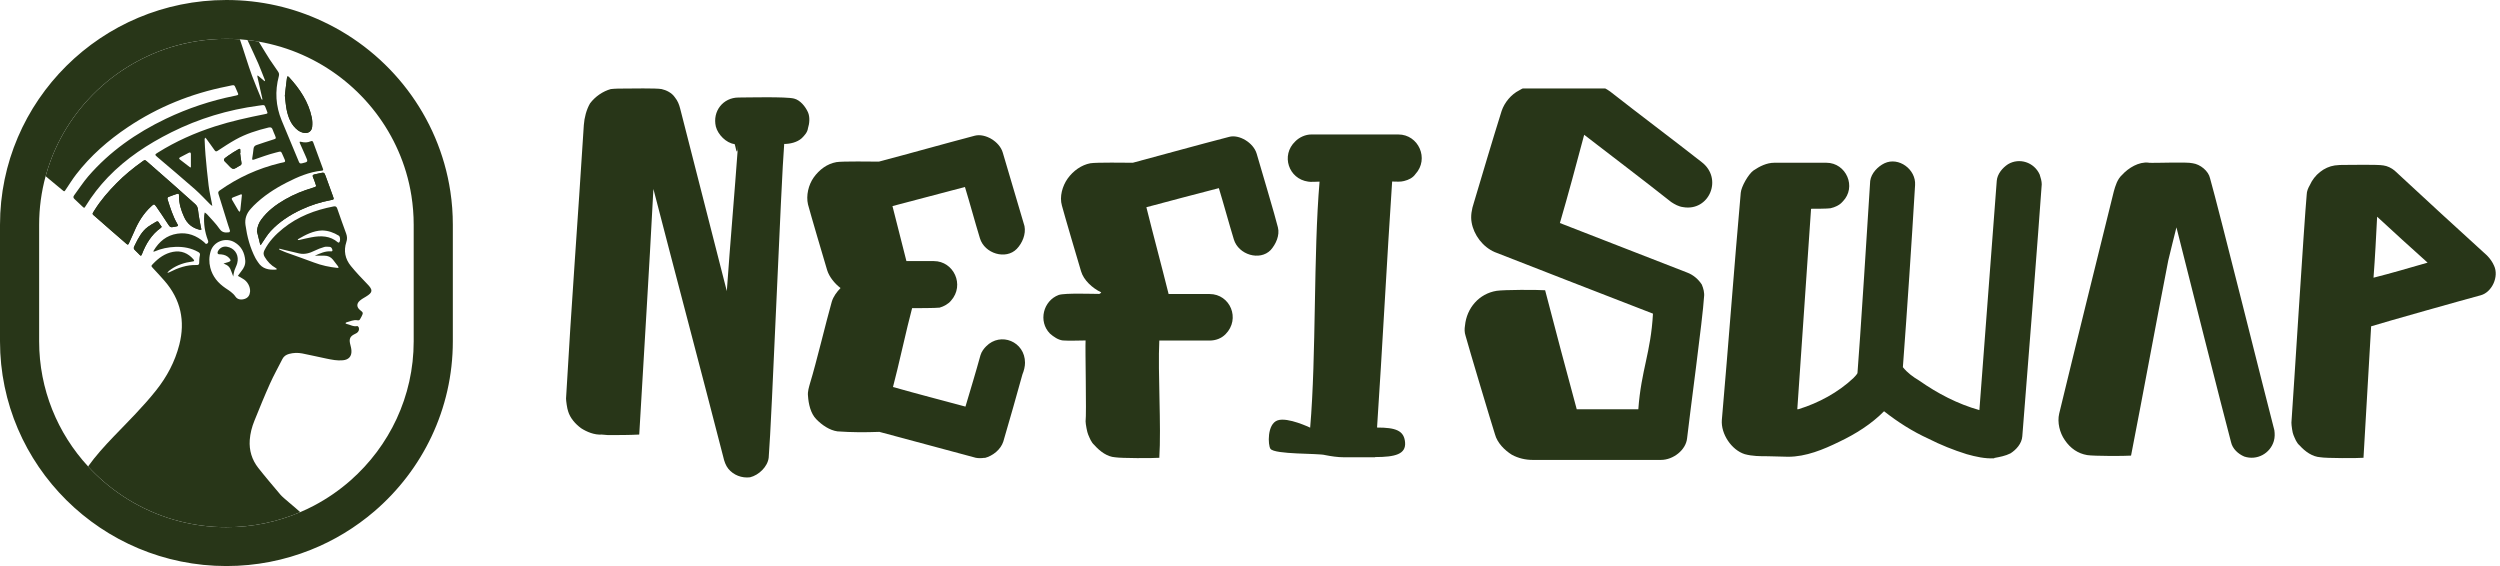
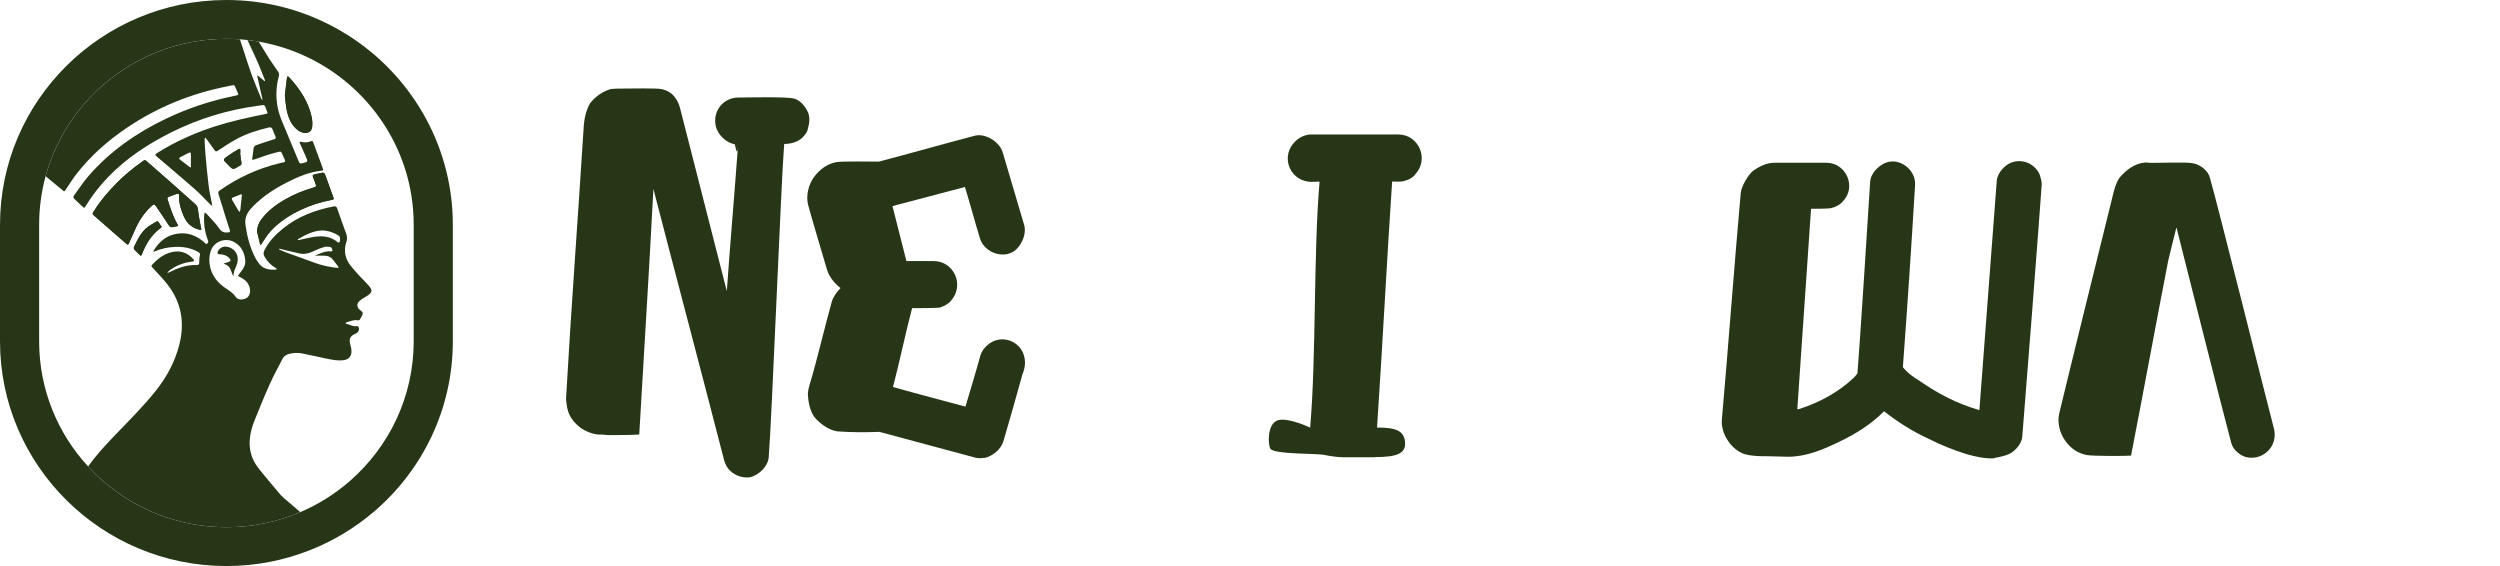
<svg xmlns="http://www.w3.org/2000/svg" width="212" height="48" viewBox="0 0 212 48" fill="none">
  <g clip-path="url(#clip0_352_2)">
    <path d="M38.191 16.242C37.23 9.845 33.065 4.48 27.372 1.818C24.894 0.651 22.122 0 19.201 0C8.615 0 0 8.549 0 19.063V28.943C0 39.451 8.615 48 19.201 48C21.723 48 24.129 47.514 26.336 46.632C28.328 45.843 30.157 44.723 31.756 43.352C35.825 39.856 38.4 34.693 38.4 28.943V19.063C38.4 18.102 38.331 17.163 38.191 16.242ZM35.081 28.943C35.081 33.63 33.01 37.846 29.73 40.736C28.787 41.567 27.744 42.287 26.623 42.878C26.245 43.079 25.855 43.262 25.459 43.43C23.536 44.252 21.423 44.705 19.201 44.705C19.09 44.705 18.963 44.705 18.821 44.702C17.962 44.681 17.125 44.594 16.302 44.441C13.446 43.916 10.858 42.632 8.754 40.805C8.301 40.412 7.872 39.995 7.47 39.553C4.891 36.754 3.319 33.027 3.319 28.943V19.063C3.319 17.637 3.51 16.254 3.869 14.94C3.987 14.505 4.126 14.076 4.28 13.656C6.212 8.42 10.867 4.474 16.535 3.517C17.403 3.37 18.295 3.295 19.201 3.295C19.585 3.295 19.963 3.307 20.341 3.334C20.556 3.349 20.77 3.37 20.985 3.394C21.305 3.43 21.626 3.475 21.94 3.529C22.098 3.556 22.255 3.586 22.412 3.619C22.717 3.682 23.023 3.754 23.322 3.835C23.654 3.922 23.987 4.021 24.31 4.132C29.165 5.773 32.971 9.692 34.434 14.595C34.63 15.249 34.782 15.921 34.89 16.608C35.014 17.406 35.081 18.225 35.081 19.063V28.943Z" fill="#283618" />
    <path d="M17.082 19.462C17.034 19.471 16.991 19.492 16.952 19.486C16.323 19.342 15.876 18.985 15.61 18.391C15.356 17.839 15.184 17.271 15.181 16.659C15.181 16.398 15.169 16.392 14.912 16.47C14.718 16.53 14.531 16.611 14.337 16.68C14.204 16.722 14.171 16.791 14.216 16.93C14.437 17.614 14.646 18.304 15.005 18.934C15.135 19.162 15.132 19.165 14.887 19.216C14.437 19.309 14.443 19.306 14.195 18.925C13.89 18.46 13.588 17.995 13.267 17.542C13.077 17.271 13.062 17.277 12.811 17.509C12.164 18.103 11.72 18.832 11.381 19.633C11.236 19.972 11.073 20.305 10.925 20.644C10.87 20.764 10.822 20.764 10.728 20.68C9.854 19.918 8.972 19.165 8.107 18.394C7.787 18.112 7.787 18.196 8.025 17.812C8.548 16.977 9.192 16.236 9.885 15.534C10.55 14.856 11.281 14.259 12.052 13.71C12.282 13.545 12.282 13.539 12.49 13.719C13.204 14.34 13.914 14.964 14.624 15.591C15.262 16.155 15.894 16.728 16.535 17.293C16.698 17.434 16.771 17.584 16.792 17.806C16.843 18.289 16.946 18.769 17.028 19.249C17.037 19.303 17.055 19.357 17.082 19.462Z" fill="#283618" />
    <path d="M28.044 16.971C27.164 17.139 26.317 17.409 25.507 17.793C24.549 18.246 23.672 18.819 22.953 19.593C22.648 19.921 22.424 20.326 22.164 20.695C22.146 20.722 22.128 20.755 22.113 20.785C22.094 20.758 22.067 20.734 22.058 20.707C21.967 20.341 21.88 19.974 21.789 19.608C21.822 19.221 21.949 18.891 22.173 18.594C22.708 17.874 23.412 17.352 24.183 16.908C24.927 16.479 25.719 16.161 26.541 15.918C26.843 15.828 26.843 15.825 26.729 15.519C26.671 15.363 26.629 15.198 26.553 15.051C26.459 14.862 26.553 14.808 26.716 14.778C26.843 14.757 26.97 14.727 27.097 14.697C27.49 14.604 27.493 14.604 27.626 14.967C27.832 15.531 28.034 16.095 28.24 16.659C28.331 16.911 28.331 16.914 28.044 16.971Z" fill="#283618" />
    <path d="M26.472 10.754C26.436 11.117 26.151 11.33 25.789 11.27C25.604 11.24 25.411 11.156 25.263 11.045C24.691 10.61 24.45 9.979 24.31 9.313C24.229 8.917 24.208 8.509 24.156 8.116C24.214 7.618 24.262 7.132 24.329 6.649C24.356 6.445 24.404 6.43 24.534 6.574C25.432 7.558 26.157 8.638 26.436 9.958C26.49 10.216 26.499 10.492 26.472 10.754Z" fill="#283618" />
    <path d="M13.715 19.239C13.688 19.269 13.66 19.305 13.627 19.332C12.844 19.893 12.373 20.677 12.037 21.553C11.968 21.73 11.919 21.697 11.822 21.589C11.741 21.499 11.653 21.418 11.566 21.334C11.296 21.073 11.293 21.073 11.454 20.752C11.732 20.185 12.022 19.623 12.545 19.236C12.76 19.077 12.998 18.951 13.228 18.813C13.334 18.747 13.412 18.759 13.476 18.879C13.54 18.999 13.627 19.11 13.715 19.239Z" fill="#283618" />
    <path d="M20.334 14.052C20.141 14.136 19.941 14.334 19.769 14.313C19.594 14.289 19.442 14.061 19.288 13.917C18.886 13.536 18.883 13.53 19.343 13.209C19.603 13.025 19.869 12.857 20.144 12.701C20.377 12.572 20.383 12.584 20.38 12.86V12.971C20.38 12.971 20.367 12.974 20.361 12.974C20.395 13.239 20.422 13.505 20.47 13.767C20.497 13.911 20.47 13.992 20.334 14.052Z" fill="#283618" />
    <path d="M19.778 23.446C19.778 23.446 19.769 23.479 19.766 23.494L19.775 23.44V23.446H19.778Z" fill="#283618" />
    <path d="M26.472 10.754C26.436 11.117 26.151 11.33 25.789 11.27C25.604 11.24 25.411 11.156 25.263 11.045C24.691 10.61 24.45 9.979 24.31 9.313C24.229 8.917 24.208 8.509 24.156 8.116C24.214 7.618 24.262 7.132 24.329 6.649C24.356 6.445 24.404 6.43 24.534 6.574C25.432 7.558 26.157 8.638 26.436 9.958C26.49 10.216 26.499 10.492 26.472 10.754Z" fill="#283618" />
    <path d="M28.044 16.971C27.164 17.139 26.317 17.409 25.507 17.793C24.549 18.246 23.672 18.819 22.953 19.593C22.648 19.921 22.424 20.326 22.164 20.695C22.146 20.722 22.128 20.755 22.113 20.785C22.094 20.758 22.067 20.734 22.058 20.707C21.967 20.341 21.88 19.974 21.789 19.608C21.822 19.221 21.949 18.891 22.173 18.594C22.708 17.874 23.412 17.352 24.183 16.908C24.927 16.479 25.719 16.161 26.541 15.918C26.843 15.828 26.843 15.825 26.729 15.519C26.671 15.363 26.629 15.198 26.553 15.051C26.459 14.862 26.553 14.808 26.716 14.778C26.843 14.757 26.97 14.727 27.097 14.697C27.49 14.604 27.493 14.604 27.626 14.967C27.832 15.531 28.034 16.095 28.24 16.659C28.331 16.911 28.331 16.914 28.044 16.971Z" fill="#283618" />
    <path d="M13.715 19.239C13.688 19.269 13.66 19.305 13.627 19.332C12.844 19.893 12.373 20.677 12.037 21.553C11.968 21.73 11.919 21.697 11.822 21.589C11.741 21.499 11.653 21.418 11.566 21.334C11.296 21.073 11.293 21.073 11.454 20.752C11.732 20.185 12.022 19.623 12.545 19.236C12.76 19.077 12.998 18.951 13.228 18.813C13.334 18.747 13.412 18.759 13.476 18.879C13.54 18.999 13.627 19.11 13.715 19.239Z" fill="#283618" />
    <path d="M17.082 19.462C17.034 19.471 16.991 19.492 16.952 19.486C16.323 19.342 15.876 18.985 15.61 18.391C15.356 17.839 15.184 17.271 15.181 16.659C15.181 16.398 15.169 16.392 14.912 16.47C14.718 16.53 14.531 16.611 14.337 16.68C14.204 16.722 14.171 16.791 14.216 16.93C14.437 17.614 14.646 18.304 15.005 18.934C15.135 19.162 15.132 19.165 14.887 19.216C14.437 19.309 14.443 19.306 14.195 18.925C13.89 18.46 13.588 17.995 13.267 17.542C13.077 17.271 13.062 17.277 12.811 17.509C12.164 18.103 11.72 18.832 11.381 19.633C11.236 19.972 11.073 20.305 10.925 20.644C10.87 20.764 10.822 20.764 10.728 20.68C9.854 19.918 8.972 19.165 8.107 18.394C7.787 18.112 7.787 18.196 8.025 17.812C8.548 16.977 9.192 16.236 9.885 15.534C10.55 14.856 11.281 14.259 12.052 13.71C12.282 13.545 12.282 13.539 12.49 13.719C13.204 14.34 13.914 14.964 14.624 15.591C15.262 16.155 15.894 16.728 16.535 17.293C16.698 17.434 16.771 17.584 16.792 17.806C16.843 18.289 16.946 18.769 17.028 19.249C17.037 19.303 17.055 19.357 17.082 19.462Z" fill="#283618" />
    <path d="M20.334 14.052C20.141 14.136 19.941 14.334 19.769 14.313C19.594 14.289 19.442 14.061 19.288 13.917C18.886 13.536 18.883 13.53 19.343 13.209C19.603 13.025 19.869 12.857 20.144 12.701C20.377 12.572 20.383 12.584 20.38 12.86V12.971C20.38 12.971 20.367 12.974 20.361 12.974C20.395 13.239 20.422 13.505 20.47 13.767C20.497 13.911 20.47 13.992 20.334 14.052Z" fill="#283618" />
    <path d="M19.775 23.44L19.766 23.494C19.766 23.494 19.775 23.461 19.778 23.446V23.44H19.775ZM19.775 23.44L19.766 23.494C19.766 23.494 19.775 23.461 19.778 23.446V23.44H19.775ZM19.775 23.44L19.766 23.494C19.766 23.494 19.775 23.461 19.778 23.446V23.44H19.775ZM19.775 23.44L19.766 23.494C19.766 23.494 19.775 23.461 19.778 23.446V23.44H19.775ZM19.775 23.44L19.766 23.494C19.766 23.494 19.775 23.461 19.778 23.446V23.44H19.775ZM19.775 23.44L19.766 23.494C19.766 23.494 19.775 23.461 19.778 23.446V23.44H19.775ZM19.775 23.44L19.766 23.494C19.766 23.494 19.775 23.461 19.778 23.446V23.44H19.775ZM19.775 23.44L19.766 23.494C19.766 23.494 19.775 23.461 19.778 23.446V23.44H19.775ZM19.775 23.44L19.766 23.494C19.766 23.494 19.775 23.461 19.778 23.446V23.44H19.775ZM19.775 23.44L19.766 23.494C19.766 23.494 19.775 23.461 19.778 23.446V23.44H19.775ZM21.815 6.412C21.845 6.424 21.879 6.43 21.909 6.442C21.879 6.418 21.839 6.4 21.815 6.412ZM19.775 23.44L19.766 23.494C19.766 23.494 19.775 23.461 19.778 23.446V23.44H19.775ZM19.775 23.44L19.766 23.494C19.766 23.494 19.775 23.461 19.778 23.446V23.44H19.775ZM19.775 23.44L19.766 23.494C19.766 23.494 19.775 23.461 19.778 23.446V23.44H19.775ZM19.775 23.44L19.766 23.494C19.766 23.494 19.775 23.461 19.778 23.446V23.44H19.775ZM19.775 23.44L19.766 23.494C19.766 23.494 19.775 23.461 19.778 23.446V23.44H19.775ZM19.775 23.44L19.766 23.494C19.766 23.494 19.775 23.461 19.778 23.446V23.44H19.775ZM19.775 23.44L19.766 23.494C19.766 23.494 19.775 23.461 19.778 23.446V23.44H19.775ZM19.775 23.44L19.766 23.494C19.766 23.494 19.775 23.461 19.778 23.446V23.44H19.775ZM19.775 23.44L19.766 23.494C19.766 23.494 19.775 23.461 19.778 23.446V23.44H19.775ZM19.775 23.44L19.766 23.494C19.766 23.494 19.775 23.461 19.778 23.446V23.44H19.775ZM19.775 23.44L19.766 23.494C19.766 23.494 19.775 23.461 19.778 23.446V23.44H19.775Z" fill="#283618" />
    <path d="M20.116 22.324C20.062 22.537 19.944 22.732 19.878 22.939C19.826 23.104 19.808 23.278 19.778 23.446V23.44C19.727 23.311 19.675 23.185 19.633 23.056C19.491 22.642 19.376 22.519 18.956 22.345C19.11 22.3 19.243 22.267 19.373 22.222C19.581 22.147 19.599 22.075 19.454 21.904C19.276 21.697 19.04 21.601 18.771 21.574C18.644 21.562 18.46 21.598 18.448 21.442C18.439 21.331 18.544 21.187 18.638 21.097C18.871 20.878 19.161 20.875 19.448 20.974C19.999 21.169 20.277 21.721 20.116 22.324Z" fill="#283618" />
    <path d="M31.154 24.095C30.673 23.597 30.19 23.093 29.754 22.555C29.268 21.961 29.125 21.268 29.37 20.524C29.452 20.284 29.443 20.056 29.358 19.819C29.101 19.108 28.841 18.397 28.596 17.68C28.539 17.509 28.448 17.476 28.288 17.506C26.722 17.806 25.268 18.358 24.014 19.366C23.367 19.888 22.799 20.476 22.421 21.229C22.324 21.424 22.33 21.592 22.439 21.778C22.675 22.177 22.98 22.502 23.388 22.73C23.424 22.751 23.455 22.787 23.485 22.817C23.458 22.832 23.43 22.859 23.4 22.862C22.793 22.904 22.245 22.805 21.889 22.247C21.813 22.13 21.729 22.018 21.665 21.895C21.203 21.01 20.952 20.059 20.816 19.075C20.743 18.541 20.912 18.091 21.269 17.701C21.351 17.614 21.429 17.521 21.514 17.437C22.327 16.632 23.27 16.014 24.286 15.492C25.238 15.006 26.215 14.577 27.3 14.472C27.439 14.46 27.412 14.379 27.381 14.298C27.112 13.56 26.84 12.825 26.568 12.087C26.529 11.976 26.474 11.921 26.341 11.982C26.084 12.096 25.816 12.099 25.546 12.03C25.386 11.985 25.386 12.048 25.438 12.162C25.598 12.525 25.758 12.888 25.921 13.251C26.136 13.734 26.136 13.722 25.604 13.851C25.444 13.887 25.392 13.836 25.341 13.71C24.854 12.54 24.361 11.375 23.881 10.205C23.379 8.984 23.306 7.733 23.645 6.461C23.687 6.31 23.663 6.193 23.578 6.07C23.34 5.731 23.11 5.383 22.871 5.041C22.693 4.783 22.212 3.961 21.94 3.529C21.626 3.475 21.305 3.43 20.985 3.394C21.266 4.012 21.729 4.969 21.907 5.398C22.1 5.857 22.279 6.322 22.463 6.788C22.475 6.815 22.469 6.854 22.469 6.887C22.439 6.872 22.403 6.863 22.378 6.839C22.227 6.713 22.082 6.584 21.934 6.461C21.925 6.455 21.919 6.449 21.91 6.443C21.88 6.431 21.846 6.425 21.816 6.413C21.822 6.455 21.825 6.497 21.834 6.539C21.97 7.142 22.109 7.745 22.242 8.348C22.251 8.39 22.245 8.435 22.245 8.477C22.215 8.447 22.176 8.42 22.161 8.384C21.898 7.733 21.62 7.088 21.375 6.431C21.051 5.56 20.667 4.267 20.341 3.334C19.963 3.307 19.585 3.295 19.201 3.295C18.294 3.295 17.403 3.37 16.535 3.517C10.867 4.474 6.212 8.42 4.28 13.656C4.126 14.076 3.987 14.505 3.869 14.94C3.978 15.033 4.087 15.123 4.196 15.213C4.558 15.513 4.921 15.816 5.284 16.116C5.462 16.263 5.456 16.26 5.589 16.059C5.873 15.636 6.142 15.201 6.451 14.799C7.678 13.206 9.177 11.895 10.846 10.778C13.409 9.065 16.218 7.928 19.244 7.328C20.027 7.172 19.8 7.106 20.123 7.781C20.25 8.045 20.241 8.051 19.948 8.117C19.93 8.12 19.912 8.12 19.894 8.126C17.868 8.534 15.928 9.182 14.068 10.07C11.55 11.276 9.301 12.846 7.475 14.961C7.043 15.465 6.683 16.032 6.284 16.566C6.188 16.695 6.215 16.791 6.333 16.893C6.553 17.091 6.762 17.305 6.98 17.506C7.146 17.662 7.149 17.659 7.267 17.467C7.808 16.59 8.434 15.777 9.15 15.033C10.698 13.422 12.542 12.216 14.531 11.219C16.868 10.052 19.34 9.305 21.934 8.96C22.52 8.882 22.396 8.834 22.62 9.38C22.72 9.626 22.714 9.629 22.454 9.68C21.024 9.965 19.6 10.277 18.21 10.724C16.52 11.27 14.912 11.985 13.409 12.924C13.101 13.116 13.11 13.116 13.382 13.35C14.434 14.244 15.492 15.135 16.529 16.047C16.98 16.446 17.388 16.893 17.814 17.317C17.871 17.374 17.938 17.416 18.001 17.464C17.989 17.383 17.977 17.302 17.962 17.224C17.868 16.725 17.753 16.23 17.69 15.726C17.584 14.868 17.503 14.001 17.427 13.14C17.385 12.699 17.372 12.255 17.351 11.81C17.348 11.765 17.381 11.717 17.397 11.672C17.43 11.703 17.466 11.726 17.493 11.762C17.726 12.084 17.965 12.402 18.192 12.732C18.279 12.858 18.337 12.867 18.473 12.777C18.965 12.453 19.464 12.123 19.981 11.835C20.855 11.348 21.804 11.048 22.774 10.814C22.971 10.769 23.065 10.82 23.125 11.006C23.18 11.171 23.258 11.33 23.325 11.492C23.43 11.759 23.421 11.754 23.134 11.844C22.675 11.985 22.218 12.144 21.762 12.297C21.605 12.348 21.517 12.441 21.499 12.615C21.475 12.879 21.432 13.146 21.39 13.41C21.369 13.551 21.393 13.581 21.547 13.53C22.152 13.323 22.756 13.098 23.376 12.942C23.899 12.813 23.799 12.774 24.026 13.263C24.286 13.818 24.225 13.713 23.745 13.83C21.889 14.28 20.184 15.054 18.627 16.155C18.509 16.239 18.482 16.317 18.527 16.455C18.805 17.335 19.077 18.22 19.349 19.099C19.401 19.258 19.461 19.414 19.504 19.573C19.513 19.609 19.458 19.696 19.428 19.699C19.117 19.735 18.848 19.741 18.621 19.414C18.313 18.964 17.92 18.577 17.557 18.169C17.503 18.109 17.43 18.067 17.363 18.019C17.345 18.103 17.318 18.187 17.312 18.274C17.27 18.982 17.366 19.672 17.62 20.341C17.663 20.455 17.702 20.575 17.563 20.656C17.427 20.737 17.385 20.599 17.318 20.542C16.662 19.975 15.918 19.681 15.036 19.816C14.114 19.954 13.491 20.491 13.029 21.256C13.013 21.277 13.01 21.307 13.001 21.334C13.035 21.331 13.071 21.337 13.101 21.325C13.669 21.079 14.268 20.956 14.888 20.935C15.562 20.914 16.203 21.031 16.795 21.361C16.922 21.43 16.989 21.496 16.949 21.664C16.901 21.859 16.895 22.066 16.892 22.27C16.892 22.424 16.837 22.48 16.68 22.474C15.846 22.445 15.09 22.715 14.362 23.087C14.307 23.114 14.247 23.132 14.186 23.153C14.226 23.099 14.259 23.039 14.304 22.991C14.365 22.934 14.434 22.886 14.504 22.838C15.048 22.459 15.662 22.259 16.317 22.177C16.369 22.172 16.417 22.154 16.469 22.139C16.451 22.09 16.438 22.033 16.408 21.994C15.946 21.469 15.371 21.223 14.667 21.358C13.981 21.49 13.446 21.88 12.977 22.372C12.799 22.558 12.808 22.558 12.974 22.742C13.301 23.096 13.633 23.444 13.947 23.81C15.329 25.4 15.722 27.218 15.202 29.244C14.836 30.669 14.159 31.944 13.243 33.096C12.137 34.492 10.867 35.74 9.634 37.024C8.863 37.828 8.113 38.651 7.469 39.554C7.871 39.995 8.301 40.412 8.754 40.805C10.858 42.632 13.446 43.916 16.302 44.442C17.125 44.595 17.962 44.682 18.82 44.703C18.962 44.706 19.09 44.706 19.201 44.706C21.423 44.706 23.536 44.253 25.459 43.43C25.014 43.013 24.011 42.221 23.793 41.963C23.155 41.204 22.511 40.454 21.898 39.674C21.36 38.987 21.118 38.191 21.178 37.315C21.218 36.751 21.36 36.205 21.574 35.68C22 34.627 22.427 33.574 22.892 32.538C23.213 31.821 23.6 31.137 23.953 30.435C24.071 30.204 24.268 30.081 24.513 30.012C24.878 29.913 25.25 29.901 25.619 29.97C26.302 30.105 26.979 30.264 27.663 30.405C28.128 30.501 28.593 30.6 29.074 30.552C29.558 30.507 29.824 30.231 29.803 29.751C29.797 29.544 29.733 29.337 29.685 29.13C29.597 28.734 29.697 28.518 30.057 28.341C30.123 28.308 30.19 28.275 30.253 28.236C30.419 28.131 30.489 27.936 30.419 27.756C30.401 27.707 30.326 27.645 30.289 27.651C29.954 27.723 29.679 27.524 29.376 27.465C29.346 27.459 29.322 27.425 29.295 27.404C29.319 27.383 29.34 27.347 29.37 27.338C29.685 27.26 29.981 27.095 30.32 27.161C30.428 27.182 30.498 27.146 30.543 27.05C30.58 26.975 30.628 26.906 30.664 26.831C30.812 26.534 30.803 26.501 30.549 26.306C30.235 26.06 30.217 25.748 30.522 25.49C30.676 25.358 30.858 25.259 31.033 25.154C31.622 24.797 31.638 24.59 31.154 24.095ZM16.118 14.19C15.828 13.971 15.544 13.749 15.256 13.527C15.16 13.452 15.181 13.389 15.278 13.338C15.523 13.209 15.767 13.08 16.015 12.954C16.136 12.894 16.188 12.945 16.188 13.068V14.181C16.206 14.181 16.142 14.208 16.118 14.19ZM19.761 16.74C19.987 16.653 20.208 16.56 20.435 16.479C20.465 16.47 20.519 16.518 20.516 16.518C20.468 16.995 20.426 17.407 20.38 17.818C20.374 17.869 20.341 17.917 20.32 17.965C20.284 17.929 20.238 17.899 20.214 17.857C20.039 17.566 19.872 17.265 19.697 16.974C19.625 16.86 19.634 16.791 19.761 16.74ZM20.752 25.346C20.459 25.445 20.145 25.412 19.969 25.154C19.745 24.824 19.425 24.641 19.114 24.428C18.488 24.002 18.028 23.453 17.835 22.709C17.714 22.235 17.723 21.757 17.871 21.289C18.128 20.47 19.141 20.098 19.897 20.548C20.48 20.893 20.74 21.433 20.797 22.084C20.825 22.439 20.686 22.73 20.465 22.997C20.362 23.126 20.268 23.261 20.172 23.393C20.311 23.474 20.447 23.561 20.592 23.636C20.976 23.84 21.242 24.32 21.206 24.74C21.178 25.034 21.036 25.253 20.752 25.346ZM28.603 22.718C27.925 22.645 27.267 22.505 26.626 22.262C25.846 21.967 25.057 21.697 24.271 21.412C24.08 21.34 23.893 21.253 23.706 21.172C23.684 21.163 23.672 21.133 23.654 21.112C23.678 21.106 23.706 21.088 23.727 21.094C23.808 21.112 23.887 21.139 23.968 21.157C24.44 21.271 24.906 21.388 25.377 21.493C25.837 21.592 26.257 21.469 26.668 21.265C26.934 21.133 27.212 21.028 27.496 20.944C27.632 20.902 27.789 20.926 27.938 20.932C28.077 20.938 28.14 21.034 28.179 21.16C28.216 21.271 28.176 21.325 28.064 21.316C27.572 21.274 27.145 21.493 26.698 21.679C26.967 21.679 27.236 21.679 27.505 21.682C27.802 21.682 28.049 21.787 28.234 22.021C28.385 22.21 28.53 22.402 28.675 22.595C28.696 22.628 28.696 22.676 28.705 22.715C28.672 22.715 28.636 22.721 28.603 22.715V22.718ZM28.745 20.569C28.73 20.581 28.678 20.569 28.654 20.551C27.992 19.984 27.215 19.972 26.414 20.122C26.057 20.185 25.707 20.278 25.353 20.356C25.32 20.362 25.28 20.356 25.247 20.35C25.262 20.323 25.271 20.284 25.296 20.269C25.924 19.906 26.562 19.564 27.318 19.543C27.835 19.552 28.3 19.72 28.736 19.99C28.866 20.074 28.875 20.482 28.745 20.569Z" fill="#283618" />
  </g>
  <g clip-path="url(#clip1_352_2)">
    <path d="M54.19 36.851C53.357 36.895 52.437 36.895 51.551 36.895C51.463 36.895 51.069 36.851 51.025 36.851C50.411 36.895 49.754 36.623 49.271 36.309C48.789 35.95 48.351 35.46 48.175 34.873C48.088 34.646 48 33.972 48 33.797C48.482 25.361 48.982 18.99 49.508 10.607C49.552 9.977 49.727 9.303 50.034 8.769C50.472 8.183 51.13 7.737 51.797 7.553C52.191 7.509 52.586 7.509 52.98 7.509C53.419 7.509 55.663 7.465 56.101 7.553C56.496 7.64 56.978 7.868 57.241 8.27C57.461 8.542 57.592 8.857 57.68 9.215C58.995 14.379 60.319 19.533 61.634 24.687C61.941 20.338 62.274 16.61 62.59 12.261C62.493 13.608 62.37 12.217 62.283 12.217C61.581 12.13 60.88 11.412 60.705 10.738C60.398 9.434 61.318 8.27 62.633 8.27C63.335 8.27 66.632 8.183 67.333 8.358C67.859 8.489 68.297 9.032 68.517 9.522C68.692 9.924 68.648 10.467 68.517 10.869C68.473 11.228 68.21 11.499 67.991 11.718C67.596 12.077 66.982 12.208 66.5 12.208C66.237 15.35 65.448 35.67 65.185 38.811C65.097 39.573 64.352 40.29 63.607 40.474C62.905 40.562 62.204 40.29 61.765 39.756C61.546 39.485 61.415 39.126 61.327 38.724C59.53 31.723 57.215 23.024 55.409 16.024C55.014 23.602 54.646 29.212 54.208 36.842L54.19 36.851Z" fill="#283618" />
    <path d="M83.493 38.82C83.23 38.864 82.967 38.864 82.748 38.82C80.021 38.102 77.303 37.341 74.576 36.624H74.532C73.349 36.667 72.2 36.667 71.016 36.58C70.359 36.492 69.701 36.046 69.219 35.547C68.737 35.057 68.561 34.243 68.518 33.569C68.474 33.211 68.605 32.808 68.693 32.493C69.219 30.787 70.052 27.286 70.534 25.589C70.666 25.142 70.972 24.74 71.279 24.425C70.797 24.066 70.315 23.48 70.14 22.902C69.92 22.184 68.693 18.01 68.518 17.336C68.342 16.575 68.561 15.674 69 15.052C69.482 14.379 70.14 13.889 70.929 13.748C71.455 13.661 74.006 13.705 74.488 13.705H74.532C77.259 12.987 79.933 12.226 82.66 11.508C83.537 11.281 84.764 11.998 85.036 12.943C85.255 13.705 86.658 18.413 86.877 19.174C87.009 19.848 86.702 20.609 86.22 21.108C85.299 22.053 83.493 21.511 83.098 20.207C82.66 18.772 82.266 17.293 81.827 15.857C79.767 16.4 77.741 16.934 75.681 17.476C76.075 19.043 76.47 20.618 76.865 22.141H79.197C80.863 22.141 81.836 24.162 80.643 25.501C80.424 25.772 80.03 25.991 79.679 26.087C79.372 26.131 77.662 26.131 77.347 26.131C76.908 27.741 76.163 31.198 75.725 32.817C77.785 33.403 79.854 33.937 81.871 34.48C82.309 33.001 82.748 31.566 83.142 30.13C83.23 29.815 83.449 29.544 83.624 29.369C84.852 28.118 86.921 28.966 86.921 30.76C86.921 31.076 86.834 31.434 86.702 31.749C86.176 33.631 85.65 35.521 85.08 37.446C84.861 38.12 84.203 38.654 83.502 38.838L83.493 38.82Z" fill="#283618" />
-     <path d="M98.291 38.821C97.765 38.864 95.082 38.864 94.556 38.777C93.899 38.733 93.285 38.287 92.803 37.744C92.54 37.517 92.408 37.158 92.277 36.852C92.189 36.668 92.058 35.95 92.058 35.731C92.145 35.101 92.014 29.501 92.058 28.871C91.4 28.871 90.742 28.914 90.129 28.871C89.734 28.827 89.34 28.556 89.033 28.284C88.024 27.252 88.463 25.502 89.778 25.012C90.304 24.836 92.636 24.924 93.206 24.924C93.25 24.924 93.381 24.836 93.381 24.793C92.636 24.434 91.891 23.76 91.672 22.999C91.453 22.281 90.225 18.107 90.05 17.433C89.831 16.672 90.094 15.77 90.532 15.149C91.014 14.475 91.716 13.985 92.461 13.845C92.987 13.758 95.495 13.801 96.02 13.801H96.064C98.747 13.084 101.465 12.322 104.236 11.605C105.069 11.377 106.296 12.095 106.568 13.04C106.787 13.801 108.19 18.509 108.366 19.279C108.541 19.953 108.19 20.715 107.752 21.205C106.831 22.15 105.025 21.607 104.63 20.303C104.192 18.868 103.798 17.389 103.359 15.954C101.299 16.488 99.23 17.03 97.213 17.573C97.827 20.041 98.484 22.465 99.098 24.933H102.57C104.324 24.933 105.209 27.042 103.929 28.337C103.578 28.696 103.096 28.879 102.57 28.879H98.309C98.177 31.619 98.484 36.143 98.309 38.838L98.291 38.821Z" fill="#283618" />
    <path d="M116.599 38.776H113.96C113.434 38.776 112.864 38.689 112.382 38.593C111.838 38.426 108.103 38.558 107.735 38.059C107.524 37.77 107.428 35.95 108.349 35.644C109.208 35.355 111.102 36.265 111.102 36.265C111.628 30.122 111.373 21.546 111.899 15.402C111.768 15.402 111.067 15.446 110.935 15.402C109.269 15.175 108.603 13.162 109.839 11.99C110.19 11.631 110.716 11.403 111.198 11.403H118.581C120.29 11.403 121.22 13.469 120.027 14.764C119.808 15.079 119.457 15.254 119.063 15.35C118.756 15.438 118.405 15.394 118.054 15.394C117.625 21.738 117.204 29.877 116.774 36.256C118.344 36.256 119.063 36.501 119.15 37.508C119.238 38.514 118.318 38.759 116.608 38.759L116.599 38.776Z" fill="#283618" />
-     <path d="M143.066 37.161C142.968 38.172 141.871 39 140.862 39H129.94C129.367 39 128.746 38.856 128.212 38.567C127.59 38.182 126.969 37.556 126.775 36.834C126.435 35.774 124.571 29.544 124.28 28.475C124.183 28.186 124.183 27.897 124.231 27.608C124.377 26.116 125.425 24.902 126.911 24.662C127.532 24.565 130.357 24.565 131.027 24.613C131.891 27.945 132.804 31.373 133.707 34.705H138.93C139.172 31.373 139.988 29.929 140.172 26.597C135.668 24.854 131.211 23.121 126.755 21.378C125.746 20.944 124.979 19.933 124.794 18.864C124.697 18.335 124.794 17.757 124.988 17.179C125.755 14.618 126.522 12.008 127.338 9.408C127.581 8.686 128.153 8.002 128.823 7.665C129.114 7.472 129.445 7.376 129.833 7.28C130.357 7.135 133.046 7.232 133.619 7.232C133.91 7.232 135.202 7.183 135.483 7.28C135.862 7.328 136.202 7.521 136.541 7.761C139.134 9.793 141.716 11.719 144.308 13.751C146.133 15.157 144.93 17.95 142.726 17.564C142.347 17.516 142.007 17.324 141.716 17.131C139.27 15.195 136.784 13.318 134.338 11.43C133.668 13.944 132.998 16.457 132.279 18.913C135.872 20.319 139.464 21.715 143.066 23.111C143.59 23.304 144.027 23.689 144.308 24.122C144.454 24.459 144.551 24.845 144.502 25.181C144.405 26.924 143.26 35.37 143.066 37.161Z" fill="#283618" />
    <path d="M169.115 38.864C168.335 38.908 167.554 38.733 166.774 38.514C165.652 38.164 164.564 37.726 163.53 37.201C162.188 36.589 160.934 35.792 159.768 34.874C158.69 35.967 157.348 36.807 155.963 37.464C154.622 38.12 153.149 38.733 151.632 38.733C151.071 38.733 150.466 38.689 149.905 38.689C149.256 38.689 148.607 38.689 147.958 38.514C146.836 38.164 145.924 36.799 146.012 35.617C146.573 29.212 147.046 22.753 147.616 16.348C147.66 15.823 148.265 14.764 148.695 14.457C149.212 14.107 149.817 13.801 150.466 13.801H154.876C156.559 13.801 157.471 15.866 156.261 17.091C155.998 17.398 155.612 17.573 155.227 17.66C155.007 17.704 153.797 17.704 153.578 17.704C153.193 23.322 152.798 29.028 152.412 34.69C152.412 34.734 152.5 34.69 152.544 34.69C154.227 34.165 155.875 33.281 157.173 32.056C157.261 31.968 157.515 31.706 157.515 31.618C157.69 29.597 158.471 17.354 158.593 15.341C158.681 14.685 159.242 14.116 159.803 13.845C161.013 13.276 162.486 14.37 162.399 15.691C162.092 20.828 161.75 25.956 161.364 31.137C161.75 31.618 162.232 31.968 162.749 32.275C164.31 33.368 165.994 34.252 167.852 34.777C168.028 32.362 169.15 17.704 169.325 15.333C169.369 14.764 169.799 14.239 170.281 13.924C171.237 13.355 172.49 13.749 172.964 14.799C173.052 15.061 173.139 15.368 173.139 15.63C172.964 18.264 171.71 34.41 171.491 37C171.447 37.613 170.974 38.138 170.491 38.444C170.062 38.663 169.58 38.75 169.106 38.838L169.115 38.864Z" fill="#283618" />
    <path d="M182.177 13.801C182.694 13.844 185.465 13.713 185.938 13.844C186.587 13.932 187.28 14.501 187.411 15.113C188.148 17.703 192.172 33.849 192.865 36.483C192.909 36.789 192.909 37.096 192.821 37.402C192.514 38.452 191.392 39.073 190.314 38.715C189.796 38.496 189.314 38.058 189.191 37.489C188.586 35.249 185.123 21.519 184.562 19.279C184.474 19.629 183.957 21.694 183.869 22.088C182.791 27.618 181.791 33.105 180.713 38.636C180.152 38.68 177.556 38.68 176.995 38.592C176.215 38.461 175.566 38.023 175.093 37.315C174.663 36.702 174.444 35.818 174.619 35.074C176.136 28.8 177.688 22.569 179.249 16.242C179.38 15.761 179.556 15.192 179.941 14.842C180.502 14.229 181.37 13.704 182.195 13.792L182.177 13.801Z" fill="#283618" />
-     <path d="M200.415 38.82C199.941 38.864 197.258 38.864 196.776 38.776C196.084 38.732 195.479 38.295 195.005 37.77C194.742 37.551 194.619 37.201 194.488 36.895C194.4 36.72 194.312 36.063 194.312 35.845C194.488 33.429 195.391 18.859 195.61 16.487C195.61 16.225 195.742 15.918 195.873 15.7C196.259 14.825 197.083 14.16 197.995 14.028C198.302 13.985 198.556 13.985 198.863 13.985C199.336 13.985 201.677 13.941 202.107 14.028C202.449 14.072 202.8 14.247 203.063 14.466C205.658 16.881 208.297 19.296 210.892 21.659C211.155 21.922 211.366 22.228 211.497 22.534C211.927 23.453 211.322 24.774 210.375 25.037C209.209 25.343 202.195 27.321 201.072 27.671C200.853 31.355 200.643 35.092 200.424 38.82H200.415ZM201.581 18.369C201.493 20.075 201.406 21.834 201.274 23.549C202.835 23.156 204.299 22.718 205.86 22.272C204.431 21.003 203.001 19.681 201.572 18.369H201.581Z" fill="#283618" />
  </g>
  <defs>
    <clipPath id="clip0_352_2">
      <rect width="38.4" height="48" fill="white" />
    </clipPath>
    <clipPath id="clip1_352_2">
      <rect width="163.8" height="33" fill="white" transform="translate(48 7.5)" />
    </clipPath>
  </defs>
</svg>